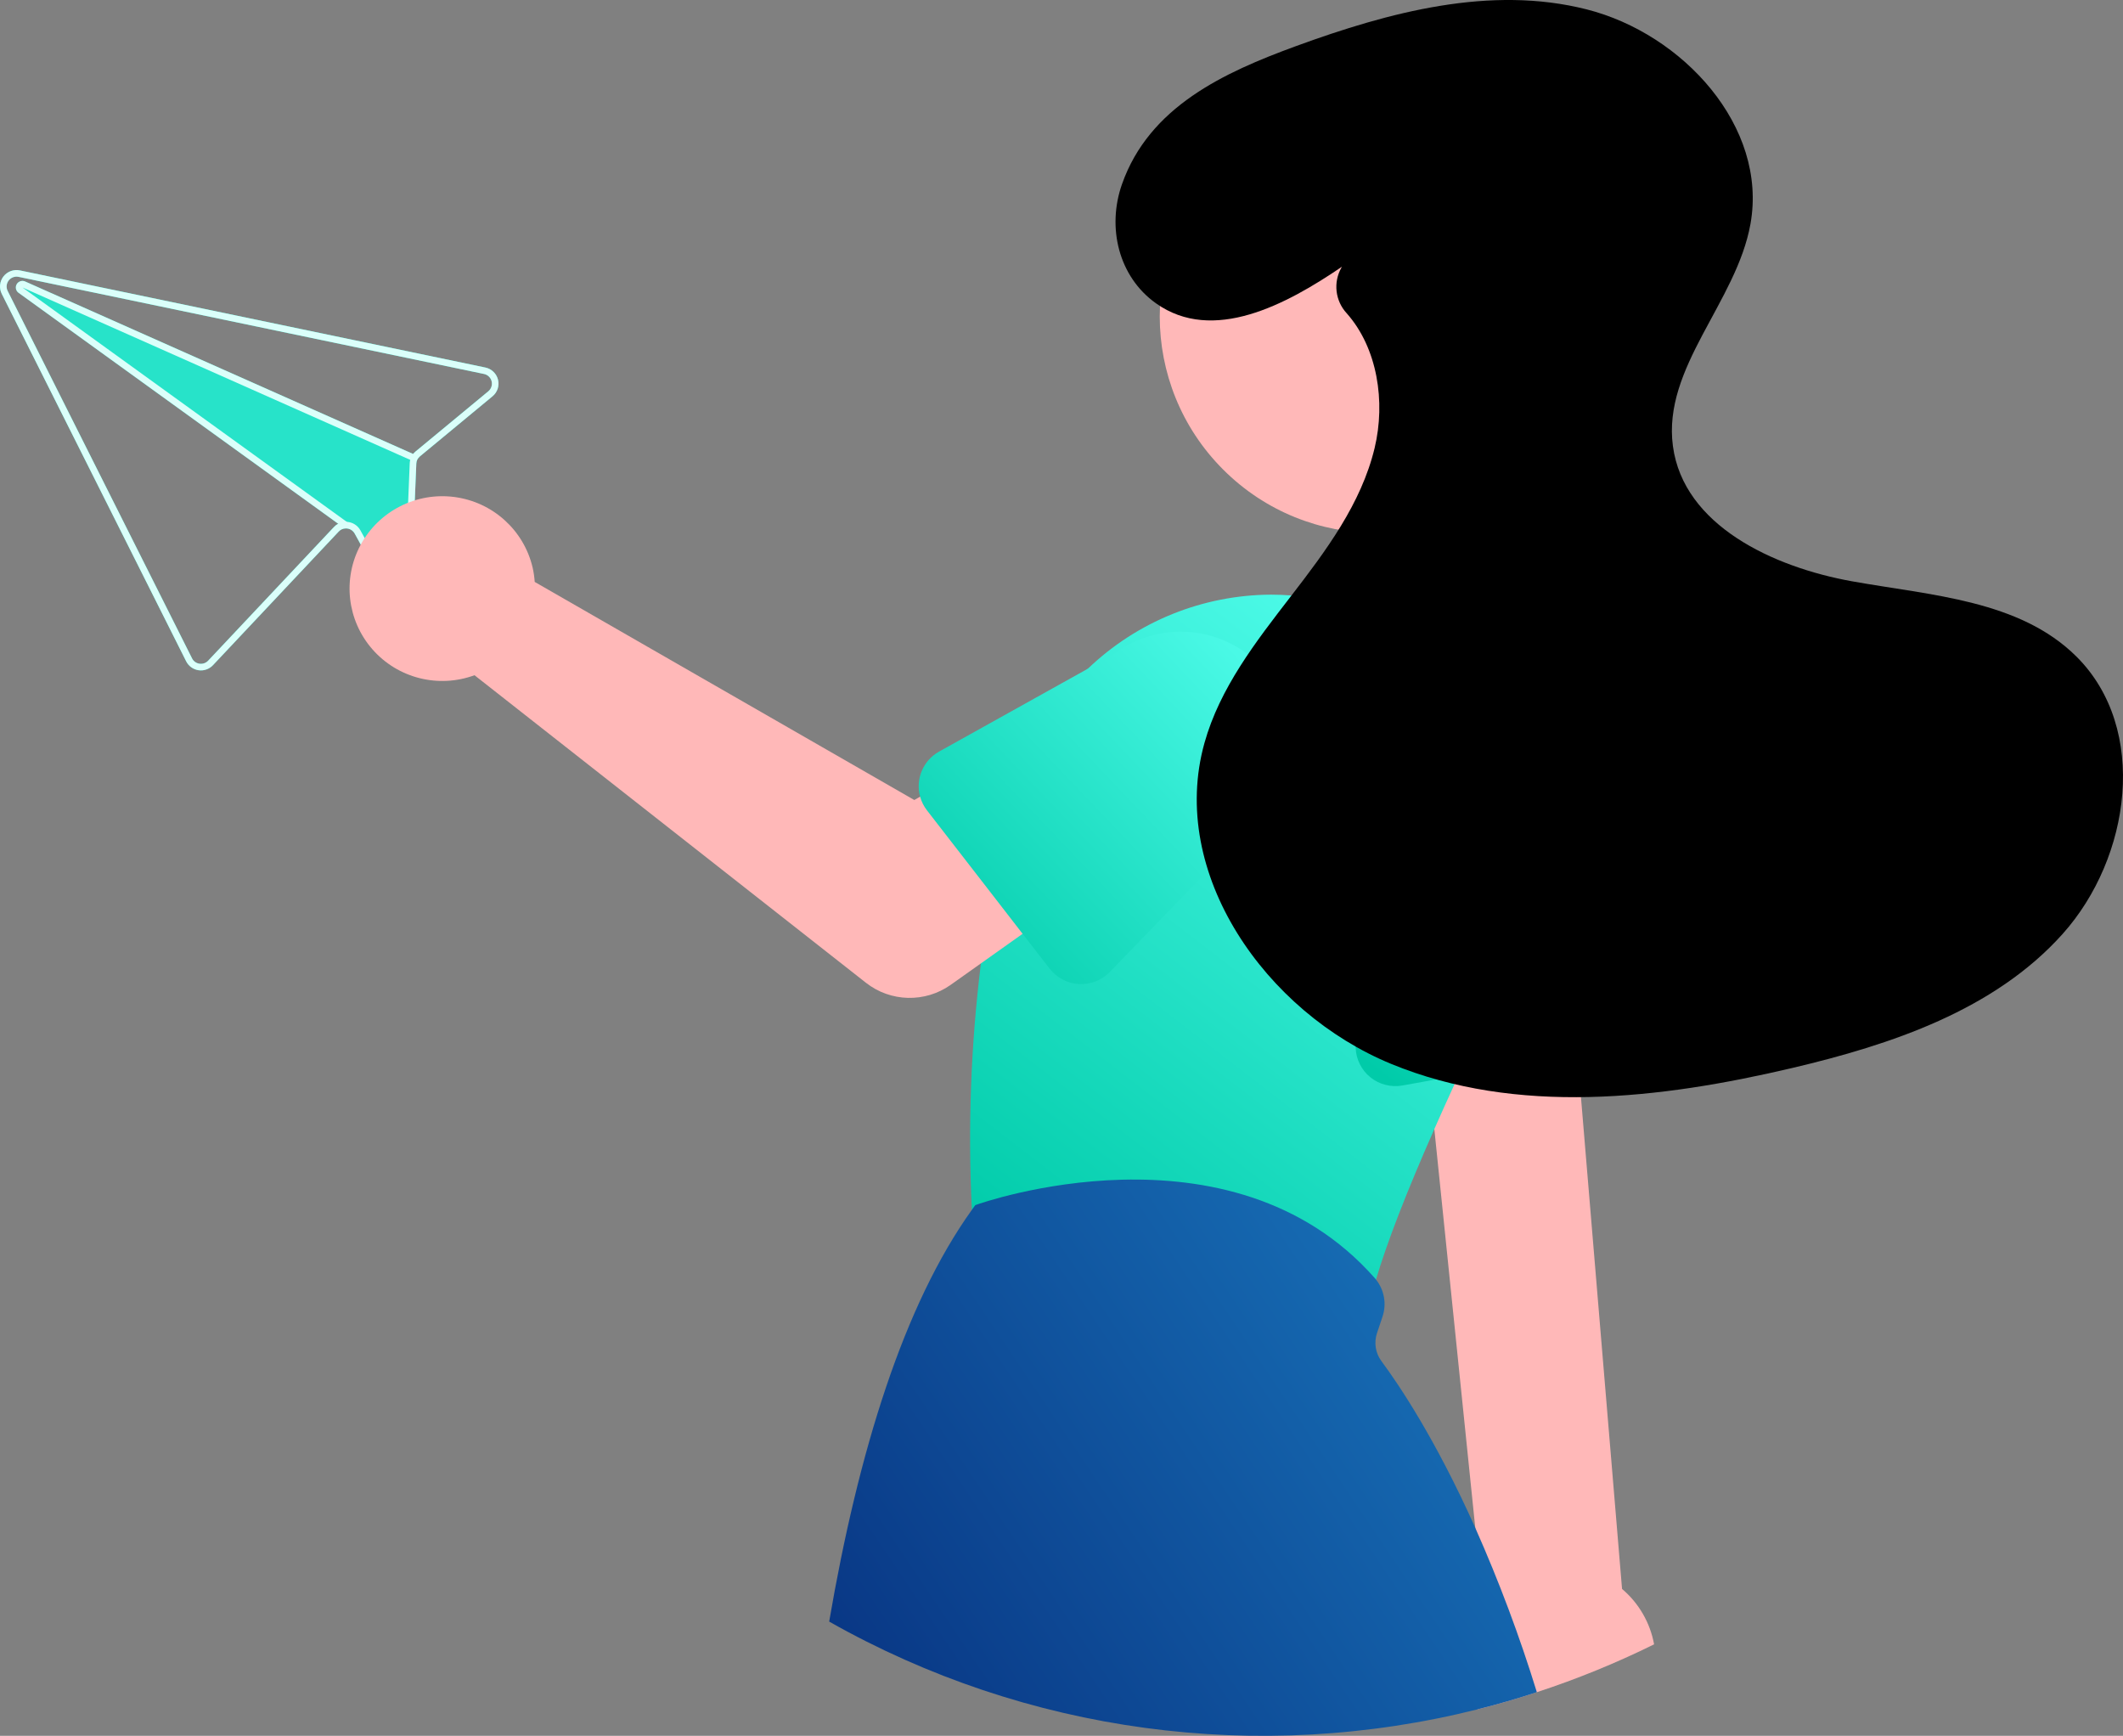
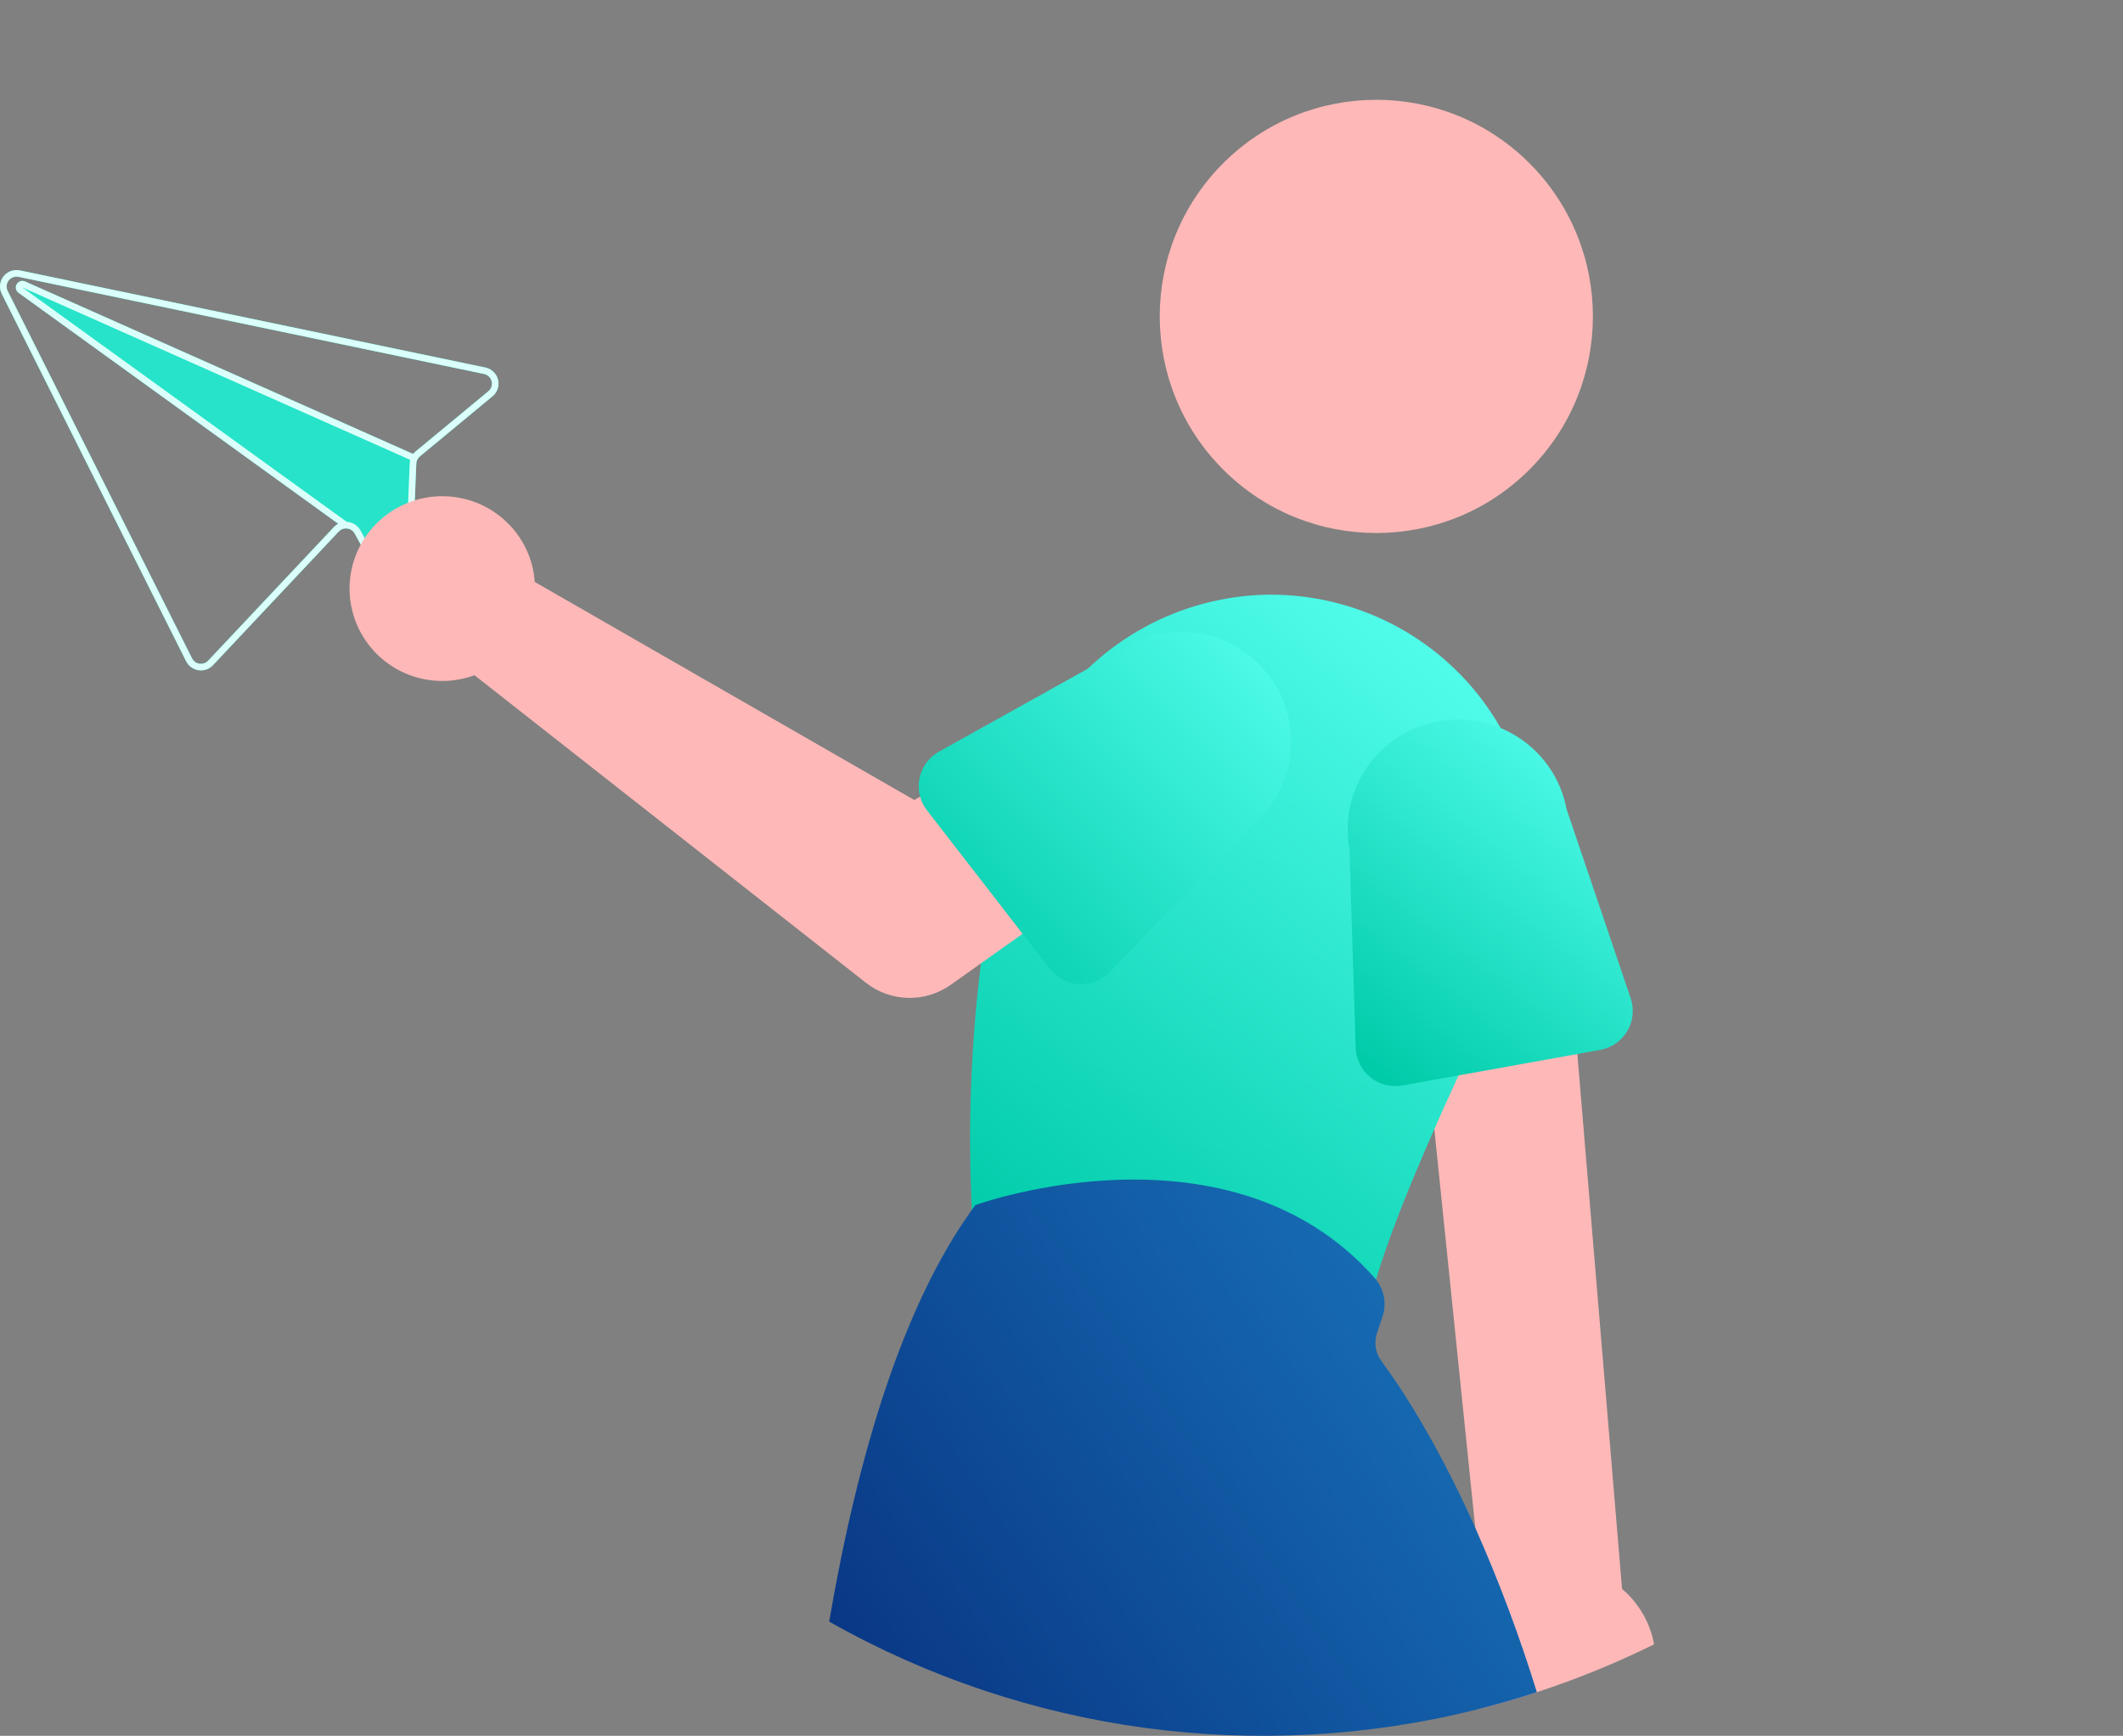
<svg xmlns="http://www.w3.org/2000/svg" width="137px" height="112px" viewBox="0 0 137 112" version="1.1">
  <rect x="0" y="0" width="137" height="112" fill="#808080" stroke="none" />
  <title>undraw_messaging_fun_re_vic9</title>
  <desc>Created with Sketch.</desc>
  <defs>
    <linearGradient x1="80.586%" y1="0%" x2="19.414%" y2="100%" id="linearGradient-1">
      <stop stop-color="#54FFEE" offset="0%" />
      <stop stop-color="#00CBA9" offset="100%" />
    </linearGradient>
    <linearGradient x1="100%" y1="19.114%" x2="0%" y2="80.886%" id="linearGradient-2">
      <stop stop-color="#1977BD" offset="0%" />
      <stop stop-color="#093785" offset="100%" />
    </linearGradient>
    <linearGradient x1="100%" y1="5.236%" x2="0%" y2="94.764%" id="linearGradient-3">
      <stop stop-color="#54FFEE" offset="0%" />
      <stop stop-color="#00CBA9" offset="100%" />
    </linearGradient>
    <linearGradient x1="80.256%" y1="0%" x2="19.744%" y2="100%" id="linearGradient-4">
      <stop stop-color="#54FFEE" offset="0%" />
      <stop stop-color="#00CBA9" offset="100%" />
    </linearGradient>
  </defs>
  <g id="Kit" stroke="none" stroke-width="1" fill="none" fill-rule="evenodd">
    <g id="contact-success" transform="translate(-971, -299)" fill-rule="nonzero">
      <g id="Group-4" transform="translate(808, 299)">
        <g id="Group-3">
          <g id="undraw_messaging_fun_re_vic9" transform="translate(163, 0)">
            <path d="M31.324,23.714 L1.671,17.527 L1.286,17.447 C0.885,17.363 0.472,17.515 0.222,17.837 C-0.028,18.16 -0.07,18.597 0.113,18.961 L12.013,42.67 C12.17,42.979 12.467,43.194 12.811,43.245 C13.156,43.296 13.504,43.175 13.742,42.921 L21.858,34.297 C21.974,34.17 22.139,34.097 22.312,34.096 C22.549,34.091 22.769,34.217 22.885,34.423 L24.576,37.494 C24.798,37.916 25.28,38.132 25.745,38.019 L25.753,38.017 C26.223,37.915 26.562,37.506 26.573,37.027 L26.866,29.912 C26.869,29.823 26.891,29.736 26.929,29.656 C26.971,29.577 27.028,29.507 27.096,29.449 L31.785,25.569 C32.099,25.309 32.237,24.893 32.138,24.498 C32.04,24.102 31.724,23.798 31.324,23.714 L31.324,23.714 Z M31.514,25.244 L26.825,29.123 C26.764,29.173 26.709,29.229 26.66,29.291 L1.621,18.161 C1.599,18.151 1.576,18.143 1.552,18.137 C1.353,18.087 1.147,18.186 1.061,18.371 C0.975,18.557 1.034,18.777 1.201,18.895 L21.823,33.793 C21.719,33.848 21.626,33.92 21.547,34.006 L13.431,42.63 C13.288,42.781 13.079,42.854 12.873,42.824 C12.666,42.794 12.487,42.666 12.394,42.48 L0.494,18.771 C0.385,18.552 0.411,18.291 0.561,18.098 C0.71,17.905 0.957,17.814 1.197,17.863 L1.592,17.945 L31.235,24.13 C31.475,24.18 31.665,24.363 31.725,24.6 C31.784,24.837 31.702,25.087 31.514,25.244 L31.514,25.244 Z" id="Shape" fill="#27E3C9" />
            <path d="M31.324,23.714 L1.671,17.527 L1.286,17.447 C0.885,17.363 0.472,17.515 0.222,17.837 C-0.028,18.16 -0.07,18.597 0.113,18.961 L12.013,42.67 C12.17,42.979 12.467,43.194 12.811,43.245 C13.156,43.296 13.504,43.175 13.742,42.921 L21.858,34.297 C21.974,34.17 22.139,34.097 22.312,34.096 C22.549,34.091 22.769,34.217 22.885,34.423 L24.576,37.494 C24.798,37.916 25.28,38.132 25.745,38.019 L25.753,38.017 C26.223,37.915 26.562,37.506 26.573,37.027 L26.866,29.912 C26.869,29.823 26.891,29.736 26.929,29.656 C26.971,29.577 27.028,29.507 27.096,29.449 L31.785,25.569 C32.099,25.309 32.237,24.893 32.138,24.498 C32.04,24.102 31.724,23.798 31.324,23.714 L31.324,23.714 Z M31.514,25.244 L26.825,29.123 C26.764,29.173 26.709,29.229 26.66,29.291 C26.616,29.346 26.579,29.406 26.548,29.469 C26.515,29.533 26.49,29.601 26.472,29.671 L26.472,29.673 C26.453,29.746 26.442,29.82 26.44,29.895 L26.147,37.01 C26.143,37.298 25.939,37.545 25.656,37.604 L25.652,37.605 C25.373,37.676 25.082,37.546 24.949,37.292 L23.258,34.219 C23.08,33.898 22.749,33.69 22.381,33.671 L22.379,33.672 C22.355,33.671 22.33,33.67 22.307,33.671 C22.138,33.672 21.972,33.714 21.823,33.793 C21.719,33.848 21.626,33.92 21.547,34.006 L13.431,42.63 C13.288,42.781 13.079,42.854 12.873,42.824 C12.666,42.794 12.487,42.666 12.394,42.48 L0.494,18.771 C0.385,18.552 0.411,18.291 0.561,18.098 C0.71,17.905 0.957,17.814 1.197,17.863 L1.592,17.945 L31.235,24.13 C31.475,24.18 31.665,24.363 31.725,24.6 C31.784,24.837 31.702,25.087 31.514,25.244 L31.514,25.244 Z" id="Shape" fill="#DBFFFA" />
            <path d="M26.755,29.332 L26.581,29.72 L26.472,29.673 L26.472,29.671 L1.453,18.551 L22.379,33.672 L22.381,33.671 L22.436,33.713 L22.187,34.057 L21.823,33.793 L1.201,18.895 C1.034,18.777 0.975,18.557 1.061,18.371 C1.147,18.186 1.353,18.087 1.552,18.137 C1.576,18.143 1.599,18.151 1.621,18.161 L26.66,29.291 L26.755,29.332 Z" id="Path" fill="#DBFFFA" />
            <path d="M91.134,58.974 L92.216,69.51 L92.238,69.726 L92.559,72.851 L95.201,98.577 L95.201,98.581 L95.714,103.572 C95.513,103.841 95.336,104.125 95.183,104.423 C94.238,106.281 94.305,108.49 95.362,110.288 C96.651,109.966 97.922,109.598 99.175,109.185 C101.768,108.336 104.296,107.304 106.741,106.097 C106.487,104.703 105.756,103.44 104.673,102.522 L102.021,70.791 L101.789,68.008 L101.033,58.974 L91.134,58.974 Z" id="Path" fill="#FFB8B8" />
            <circle id="Oval" fill="#FFB8B8" transform="translate(88.816, 20.416) rotate(-45) translate(-88.816, -20.416) " cx="88.816" cy="20.416" r="13.976" />
            <path d="M62.712,77.978 C62.714,78.005 62.716,78.033 62.719,78.058 C62.814,79.175 63.628,80.1 64.727,80.341 L85.628,84.887 C85.809,84.926 85.994,84.946 86.18,84.946 C87.332,84.946 88.342,84.179 88.648,83.073 C88.693,82.907 88.742,82.738 88.795,82.562 L88.795,82.56 C89.5,80.175 90.759,76.93 92.559,72.851 C92.966,71.928 93.401,70.962 93.865,69.951 C93.95,69.764 94.037,69.576 94.123,69.387 C95.079,67.319 96.146,65.08 97.324,62.671 C97.901,61.494 98.336,60.253 98.621,58.974 C99.38,55.598 99.081,52.072 97.763,48.871 C97.495,48.219 97.185,47.585 96.836,46.972 C94.043,42.068 88.988,38.865 83.344,38.421 C82.903,38.385 82.465,38.368 82.024,38.368 C77.613,38.388 73.38,40.099 70.204,43.145 C68.329,44.955 66.906,47.177 66.048,49.632 C65.993,49.787 65.941,49.944 65.89,50.101 C65.103,52.585 64.472,55.116 63.999,57.678 C63.715,59.199 63.485,60.698 63.3,62.16 C62.65,67.406 62.454,72.698 62.712,77.978 L62.712,77.978 Z" id="Path" fill="url(#linearGradient-1)" />
            <path d="M53.508,104.629 C66.206,111.816 81.2,113.843 95.362,110.288 C96.651,109.966 97.922,109.598 99.175,109.185 C98.063,105.575 96.736,102.034 95.201,98.581 L95.201,98.577 C92.64,92.86 90.288,89.362 89.142,87.818 C88.76,87.299 88.655,86.628 88.859,86.017 L89.215,84.954 C89.49,84.137 89.332,83.237 88.795,82.562 L88.795,82.56 C88.772,82.53 88.746,82.5 88.721,82.471 C79.41,71.907 63.179,77.67 63.015,77.73 L62.934,77.759 L62.883,77.829 C62.827,77.906 62.772,77.98 62.719,78.058 C58.318,84.199 55.393,93.639 53.508,104.629 Z" id="Path" fill="url(#linearGradient-2)" />
            <path d="M34.37,36.616 C34.44,36.923 34.485,37.234 34.506,37.547 L59.001,51.619 L64.955,48.206 L71.302,56.481 L61.352,63.543 C59.7,64.715 57.47,64.661 55.879,63.41 L30.62,43.567 C28.286,44.427 25.661,43.76 24.028,41.89 C22.394,40.021 22.092,37.34 23.27,35.157 C24.447,32.973 26.859,31.744 29.326,32.068 C31.793,32.392 33.802,34.203 34.37,36.616 Z" id="Path" fill="#FFB8B8" />
            <path d="M59.376,51.403 L59.376,51.405 C59.465,51.725 59.616,52.024 59.819,52.286 L63.999,57.678 L65.99,60.251 L67.737,62.504 C68.193,63.092 68.883,63.453 69.628,63.494 C70.373,63.535 71.098,63.251 71.616,62.716 L77.959,56.157 L80.577,53.448 C83.674,51.042 84.232,46.593 81.823,43.503 C79.415,40.412 74.949,39.845 71.84,42.235 L70.204,43.145 L60.599,48.495 C59.569,49.07 59.065,50.269 59.376,51.403 L59.376,51.403 Z" id="Path" fill="url(#linearGradient-3)" />
            <path d="M87.081,54.784 L87.481,67.522 L87.483,67.603 C87.506,68.346 87.853,69.042 88.433,69.51 C89.013,69.978 89.769,70.17 90.504,70.038 L92.238,69.726 L92.681,69.646 L92.683,69.646 L94.123,69.387 L101.789,68.008 L103.257,67.745 C103.99,67.612 104.63,67.168 105.009,66.528 C105.388,65.889 105.469,65.117 105.231,64.413 L101.097,52.222 C100.377,48.377 96.668,45.837 92.805,46.544 C88.943,47.25 86.382,50.936 87.081,54.784 L87.081,54.784 Z" id="Path" fill="url(#linearGradient-4)" />
-             <path d="M86.599,17.208 C82.999,19.661 78.273,22.183 74.597,19.571 C72.183,17.855 71.422,14.679 72.401,11.891 C74.161,6.878 78.998,4.671 83.623,2.979 C89.636,0.78 96.182,-0.97 102.389,0.605 C108.596,2.18 114.082,8.165 112.961,14.445 C112.06,19.495 107.276,23.698 107.955,28.782 C108.639,33.9 114.418,36.593 119.52,37.508 C124.622,38.422 130.331,38.716 133.998,42.366 C138.676,47.021 137.507,55.342 133.106,60.258 C128.705,65.173 122.063,67.401 115.627,68.916 C107.1,70.922 97.877,71.977 89.778,68.647 C81.68,65.316 75.377,56.351 77.724,47.944 C78.714,44.393 81.049,41.392 83.305,38.47 C85.561,35.548 87.846,32.493 88.706,28.908 C89.423,25.921 88.893,22.453 86.903,20.212 C86.161,19.408 86.024,18.218 86.564,17.267 L86.599,17.208 Z" id="Path" fill="#000000" />
          </g>
        </g>
      </g>
    </g>
  </g>
</svg>